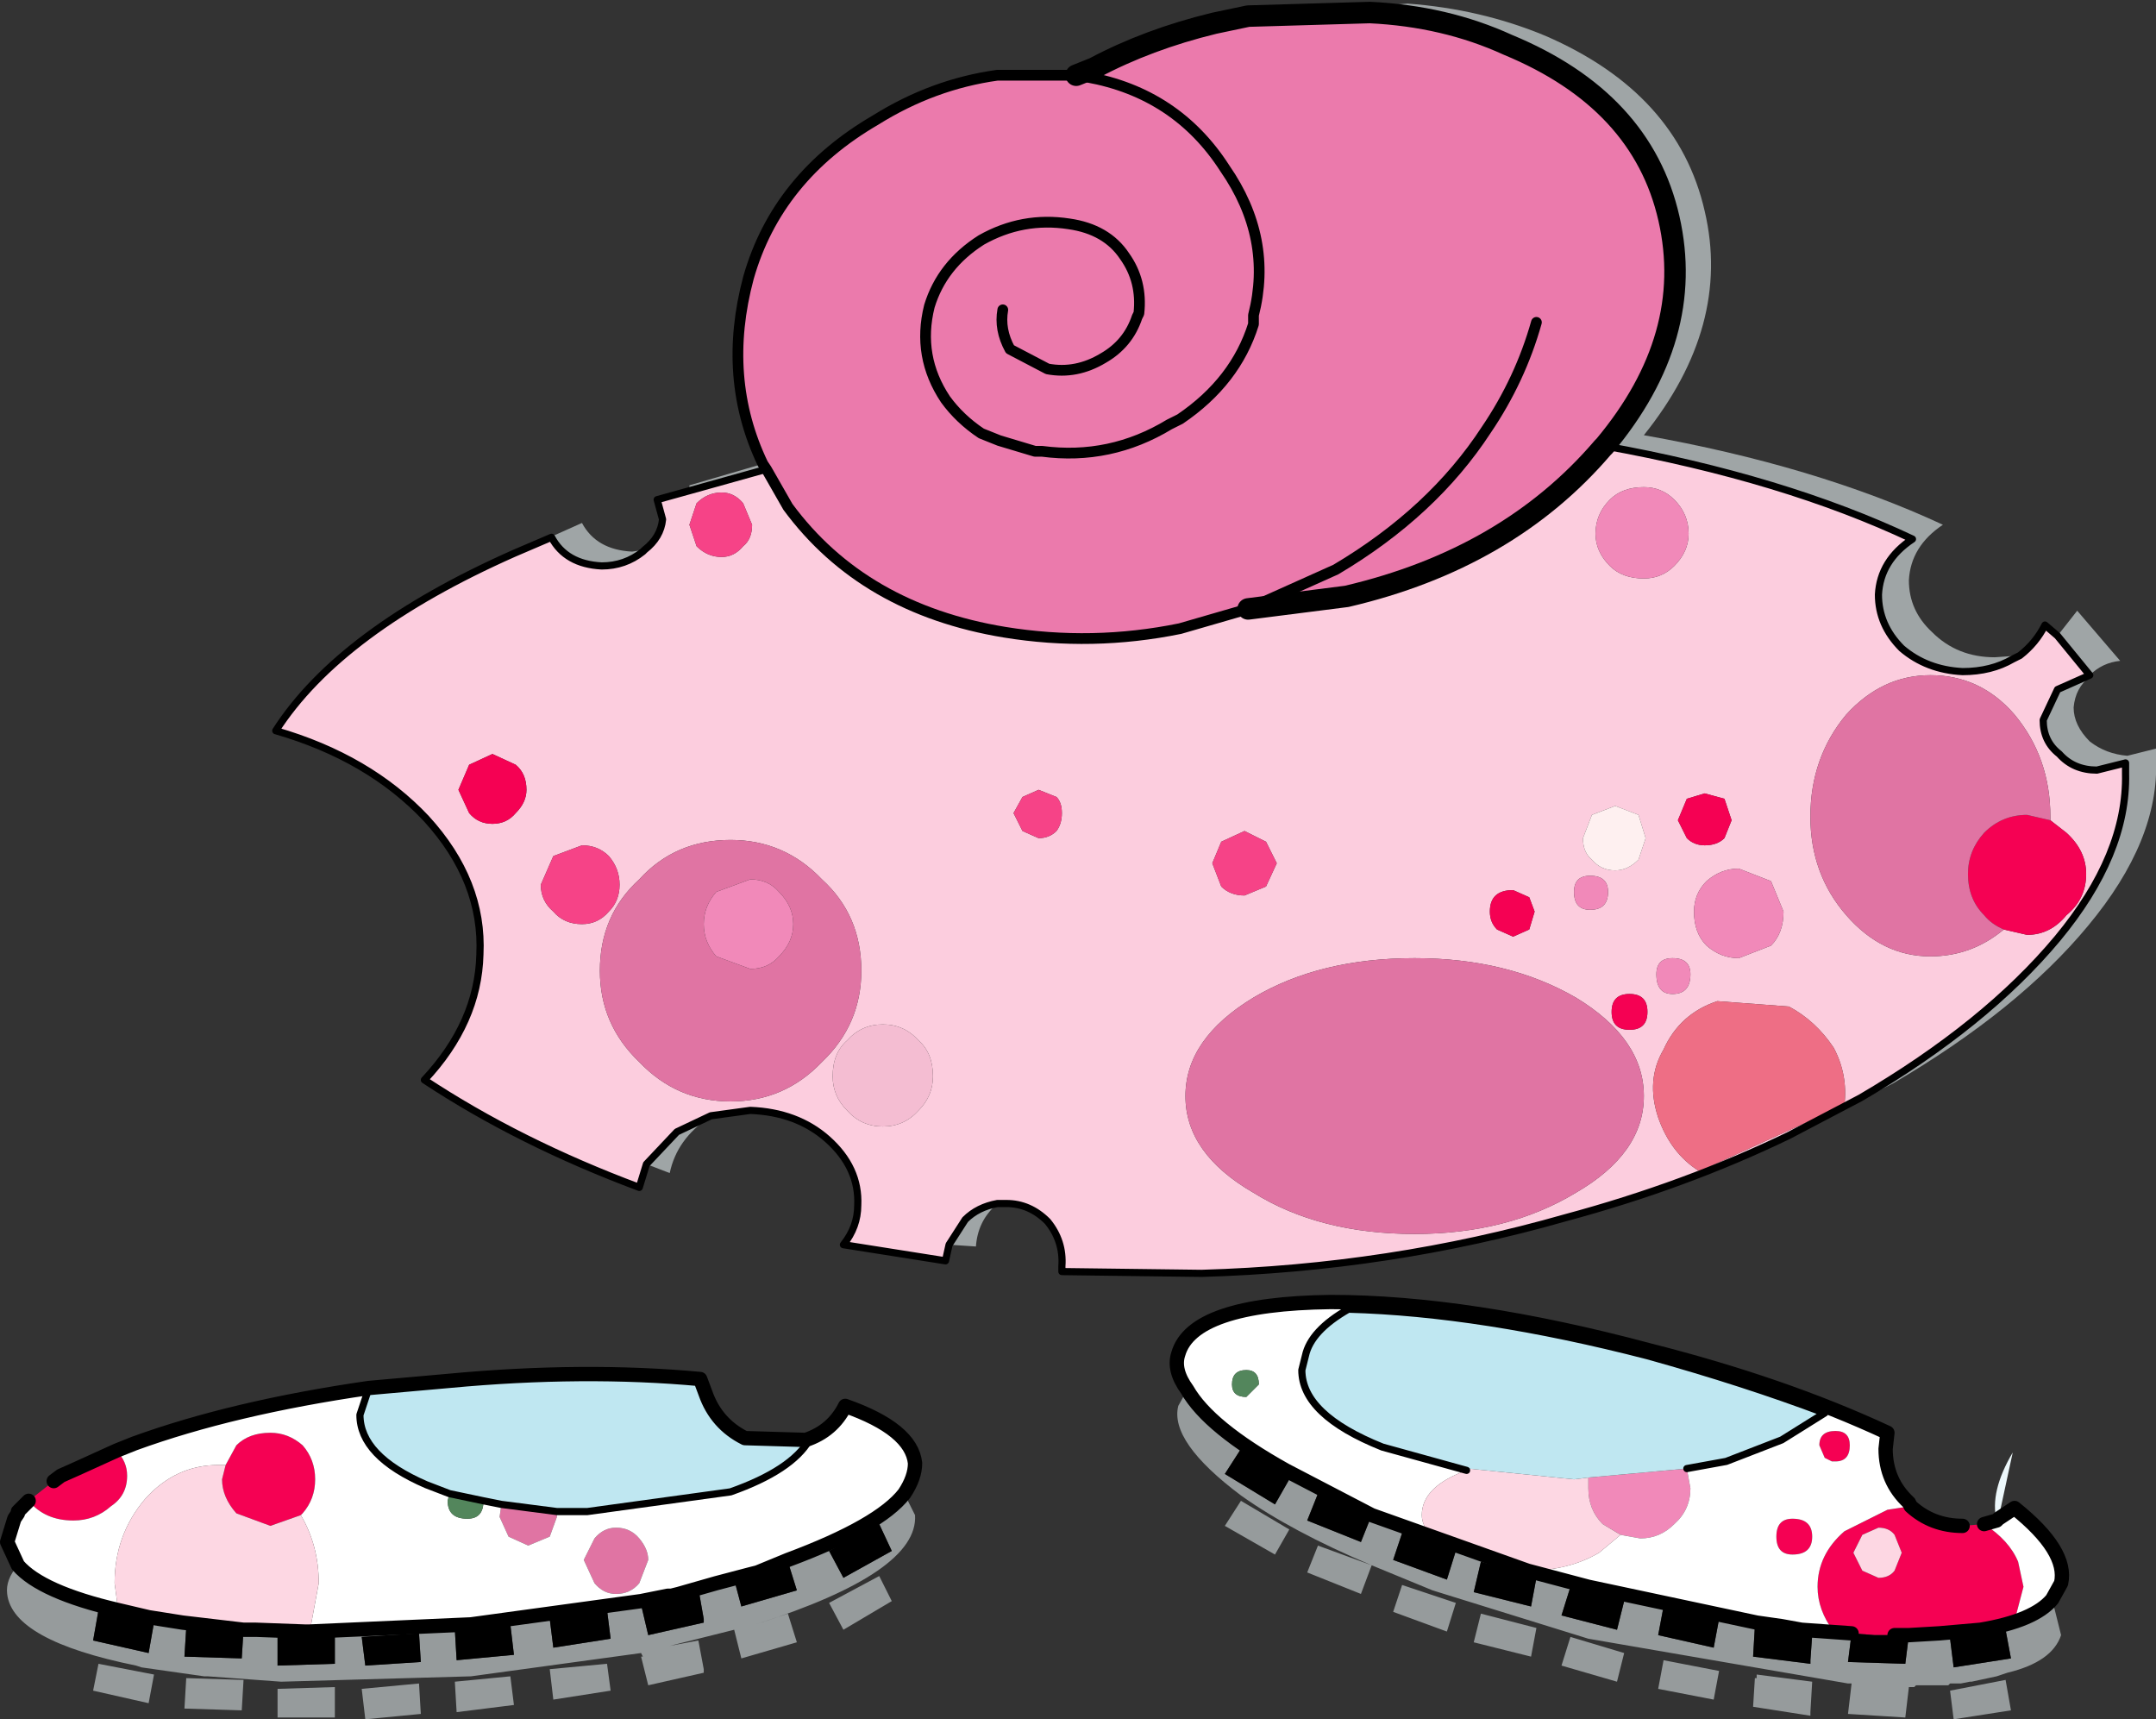
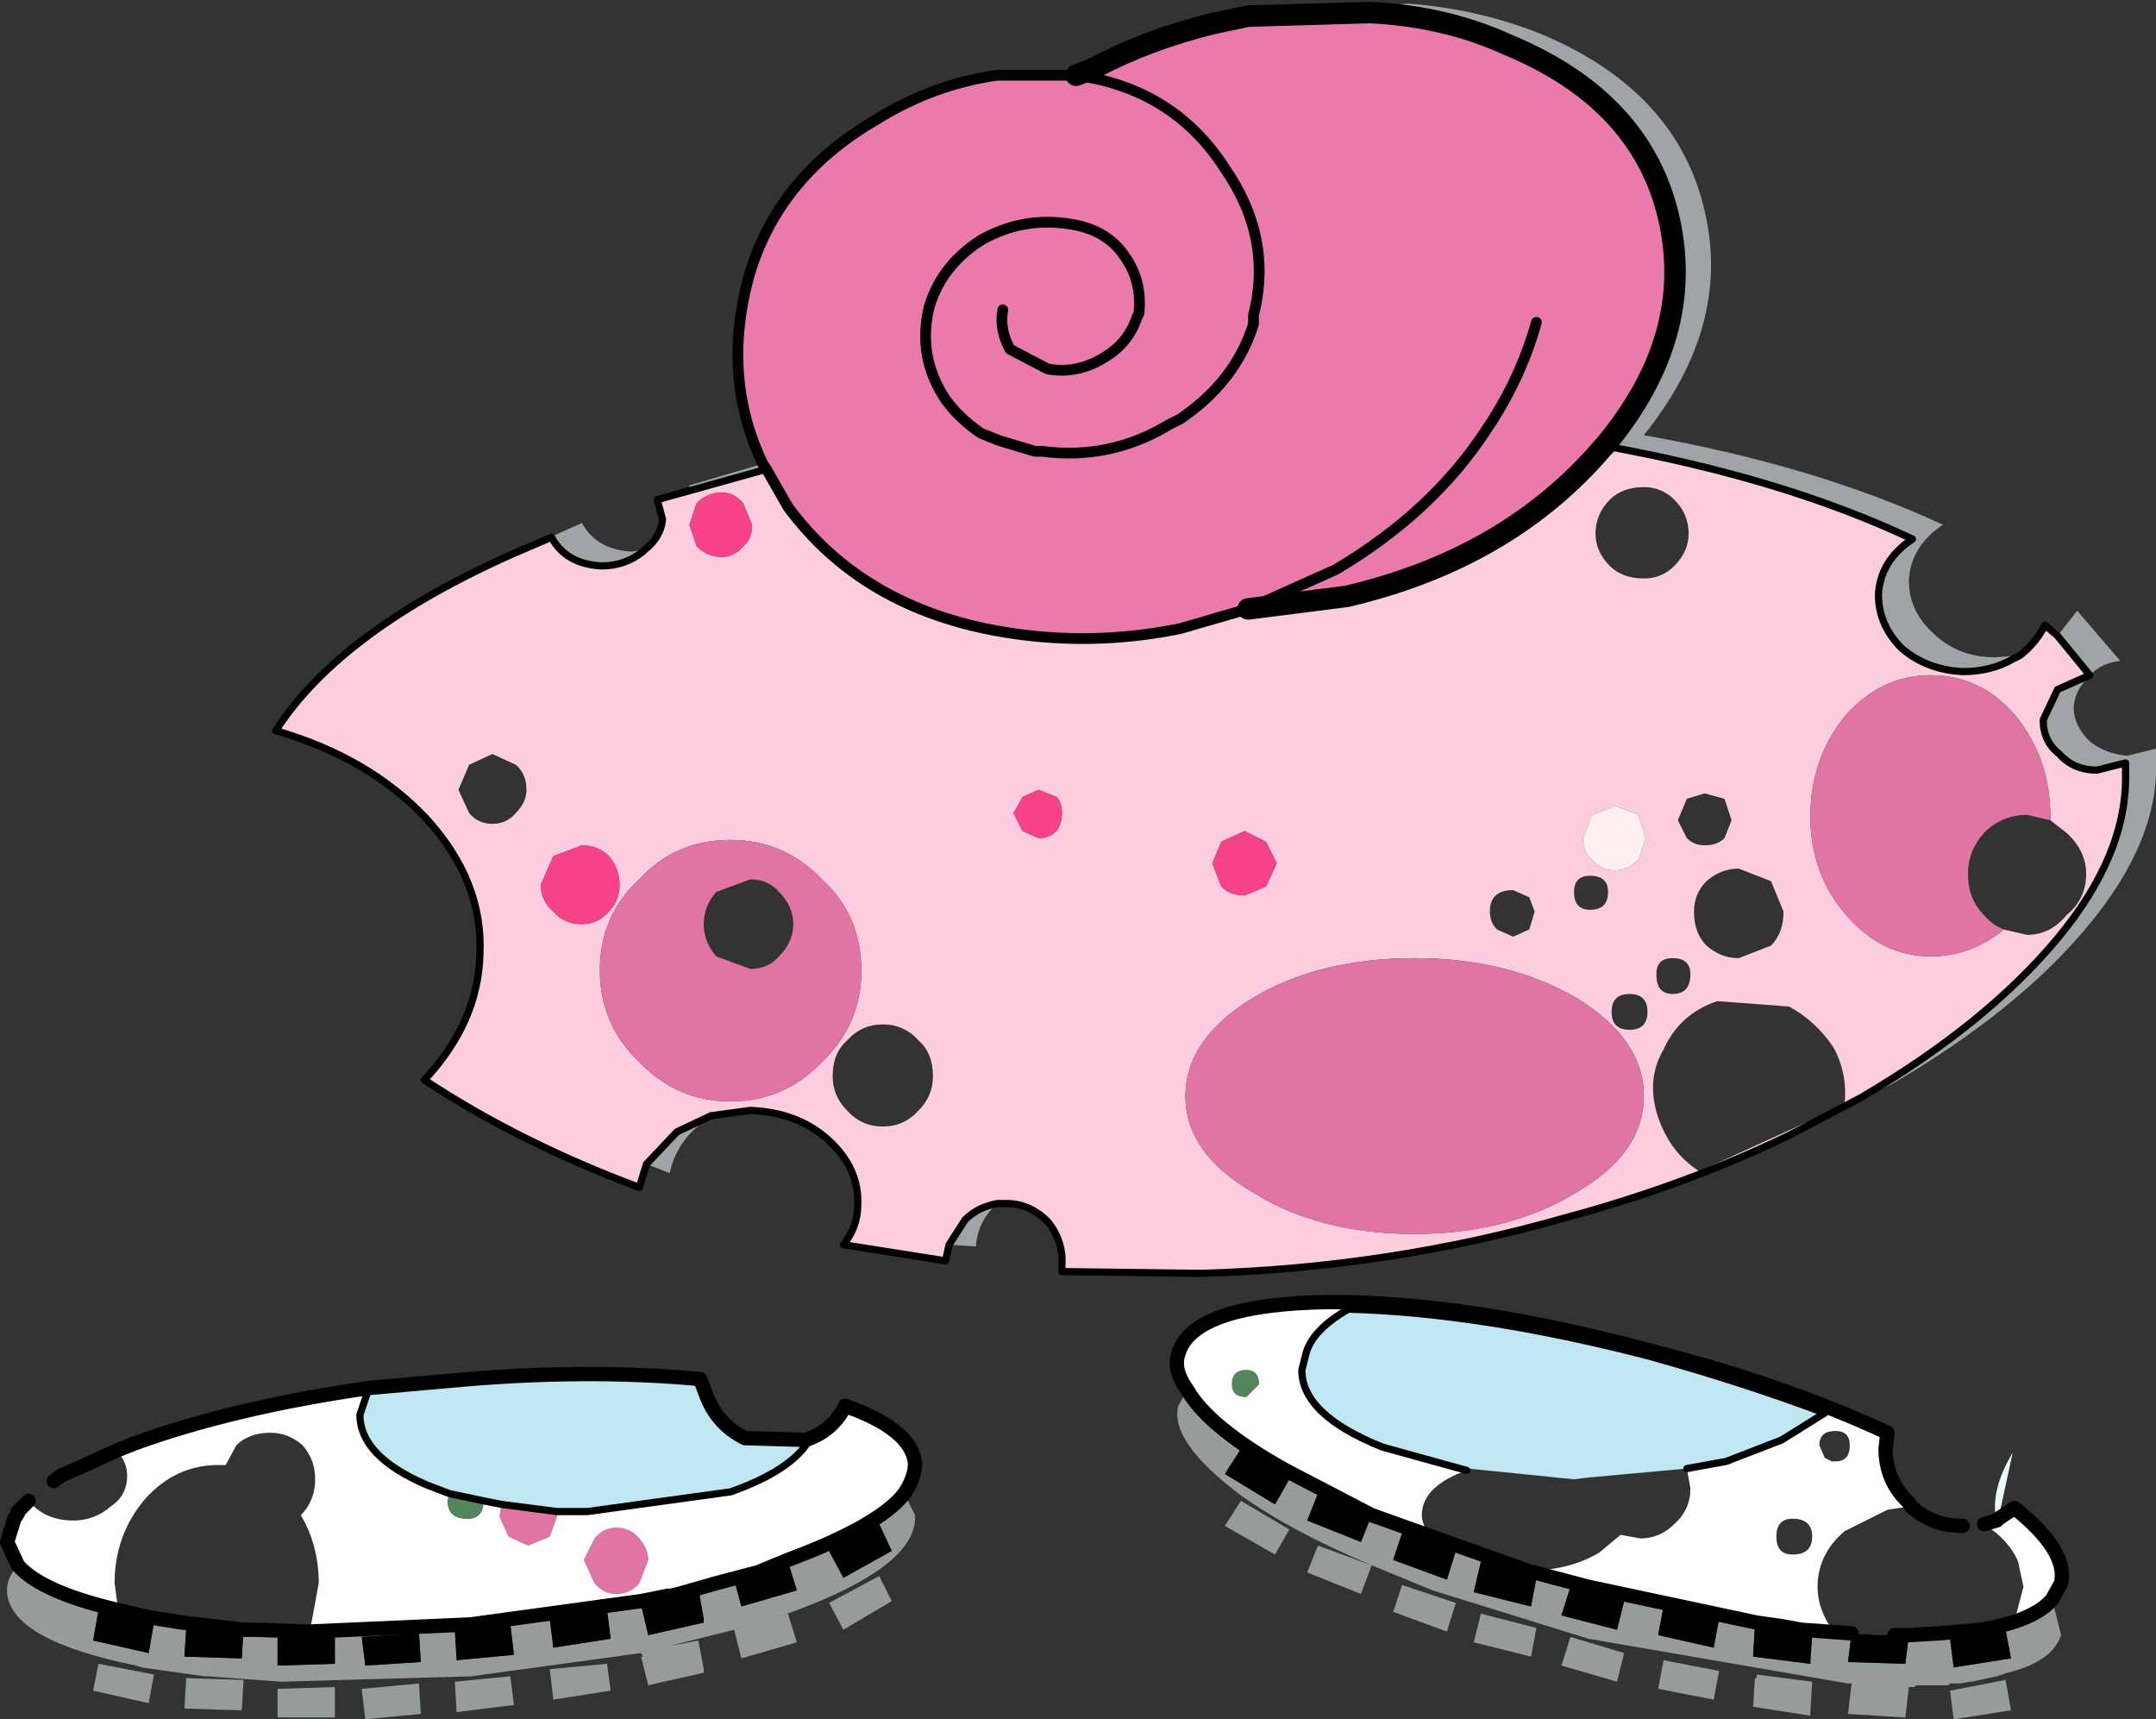
<svg xmlns="http://www.w3.org/2000/svg" height="48.0px" width="60.2px">
  <rect width="100%" height="100%" fill="#333333" stroke="none" />
  <g transform="matrix(1.0, 0.0, 0.0, 1.0, 33.95, 26.65)">
    <path d="M-12.65 -13.7 Q-13.8 -16.1 -13.05 -18.9 -12.25 -21.7 -9.5 -23.3 -7.9 -24.3 -6.1 -24.55 L-3.9 -24.55 -3.6 -24.5 Q-1.1 -24.05 0.25 -21.95 1.6 -20.0 1.05 -17.85 L1.05 -17.6 Q0.55 -16.0 -1.0 -14.95 L-1.3 -14.8 Q-2.95 -13.8 -4.85 -14.05 L-5.05 -14.05 -6.05 -14.35 -6.55 -14.55 Q-7.15 -14.95 -7.55 -15.5 -8.35 -16.7 -8.0 -18.1 -7.65 -19.25 -6.55 -19.95 -5.4 -20.6 -4.1 -20.4 -3.05 -20.25 -2.55 -19.5 -2.05 -18.8 -2.15 -17.9 L-2.2 -17.8 Q-2.45 -17.05 -3.15 -16.65 -3.9 -16.2 -4.7 -16.35 L-5.75 -16.9 Q-6.05 -17.45 -5.95 -18.0 -6.05 -17.45 -5.75 -16.9 L-4.7 -16.35 Q-3.9 -16.2 -3.15 -16.65 -2.45 -17.05 -2.2 -17.8 L-2.15 -17.9 Q-2.05 -18.8 -2.55 -19.5 -3.05 -20.25 -4.1 -20.4 -5.4 -20.6 -6.55 -19.95 -7.65 -19.25 -8.0 -18.1 -8.35 -16.7 -7.55 -15.5 -7.15 -14.95 -6.55 -14.55 L-6.05 -14.35 -5.05 -14.05 -4.85 -14.05 Q-2.95 -13.8 -1.3 -14.8 L-1.0 -14.95 Q0.55 -16.0 1.05 -17.6 L1.05 -17.85 Q1.6 -20.0 0.25 -21.95 -1.1 -24.05 -3.6 -24.5 L-3.9 -24.55 -3.4 -24.75 Q-1.9 -25.55 -0.05 -26.0 L0.9 -26.2 4.3 -26.3 Q6.4 -26.2 8.15 -25.4 11.9 -23.85 12.65 -20.55 13.4 -17.25 10.85 -14.2 L10.8 -14.15 Q8.15 -11.05 3.65 -10.0 L0.9 -9.65 -1.0 -9.1 Q-3.45 -8.6 -5.9 -9.0 -9.85 -9.65 -11.95 -12.5 L-12.55 -13.55 -12.65 -13.7 M8.95 -17.65 Q8.5 -16.05 7.55 -14.65 6.05 -12.35 3.35 -10.75 L0.9 -9.65 3.35 -10.75 Q6.05 -12.35 7.55 -14.65 8.5 -16.05 8.95 -17.65" fill="#eb7aac" fill-rule="evenodd" stroke="none" />
    <path d="M-6.1 -24.55 L-3.4 -24.75 -3.9 -24.55 -6.1 -24.55 M0.9 -26.2 L1.0 -26.2 5.35 -26.55 Q7.4 -26.4 9.2 -25.65 12.9 -24.05 13.65 -20.75 14.4 -17.55 11.95 -14.5 16.75 -13.65 20.3 -12.0 19.4 -11.4 19.35 -10.45 19.35 -9.6 20.0 -9.0 20.7 -8.3 21.75 -8.3 L22.45 -8.35 22.25 -8.25 Q21.65 -7.9 20.85 -7.9 19.85 -7.95 19.15 -8.55 18.5 -9.2 18.5 -10.05 18.55 -11.0 19.45 -11.6 15.85 -13.3 10.85 -14.2 13.4 -17.25 12.65 -20.55 11.9 -23.85 8.15 -25.4 6.4 -26.2 4.3 -26.3 L0.9 -26.2 M23.5 -8.9 L24.05 -9.6 25.25 -8.2 Q24.75 -8.15 24.4 -7.8 L24.4 -7.75 Q24.0 -7.45 23.95 -6.9 23.95 -6.4 24.4 -5.95 24.85 -5.6 25.45 -5.55 L26.25 -5.75 26.25 -5.45 Q26.35 -3.2 24.35 -0.8 22.4 1.55 18.9 3.6 L16.0 5.05 18.0 4.0 Q21.5 1.95 23.5 -0.45 25.45 -2.8 25.4 -5.05 L25.4 -5.35 24.6 -5.15 Q23.95 -5.15 23.55 -5.6 23.1 -5.95 23.1 -6.55 L23.5 -7.4 24.4 -7.8 23.5 -8.9 M-6.1 6.95 L-6.15 7.0 Q-6.65 7.45 -6.7 8.15 L-7.45 8.1 -7.0 7.4 Q-6.65 7.05 -6.1 6.95 M-14.1 4.5 L-14.15 4.55 Q-15.05 5.15 -15.25 6.1 L-15.9 5.85 -15.05 4.95 -14.1 4.5 M-19.6 -11.2 L-17.7 -12.05 Q-17.3 -11.3 -16.3 -11.25 L-15.95 -11.3 -16.0 -11.25 Q-16.5 -10.85 -17.15 -10.85 -18.15 -10.9 -18.55 -11.65 L-19.6 -11.2 M-14.7 -12.95 L-14.7 -13.1 -12.65 -13.7 -12.55 -13.55 -14.7 -12.95" fill="#9fa5a6" fill-rule="evenodd" stroke="none" />
    <path d="M22.45 -8.35 Q22.9 -8.7 23.15 -9.2 L23.5 -8.9 24.4 -7.8 23.5 -7.4 23.1 -6.55 Q23.1 -5.95 23.55 -5.6 23.95 -5.15 24.6 -5.15 L25.4 -5.35 25.4 -5.05 Q25.45 -2.8 23.5 -0.45 21.5 1.95 18.0 4.0 L16.0 5.05 Q13.1 6.45 9.75 7.35 4.85 8.75 -0.4 8.9 L-4.3 8.85 -4.3 8.7 Q-4.25 8.0 -4.7 7.45 -5.2 6.95 -5.85 6.95 L-6.1 6.95 Q-6.65 7.05 -7.0 7.4 L-7.45 8.1 -7.55 8.55 -10.4 8.1 Q-10.0 7.6 -10.0 7.0 -9.95 5.95 -10.85 5.15 -11.7 4.4 -13.0 4.35 L-14.1 4.5 -15.05 4.95 -15.9 5.85 -16.1 6.5 Q-19.45 5.25 -22.1 3.5 -20.6 1.9 -20.55 0.0 -20.45 -2.05 -22.05 -3.8 -23.65 -5.5 -26.25 -6.25 -24.45 -9.05 -19.6 -11.2 L-18.55 -11.65 Q-18.15 -10.9 -17.15 -10.85 -16.5 -10.85 -16.0 -11.25 L-15.95 -11.3 Q-15.5 -11.65 -15.45 -12.15 L-15.6 -12.7 -14.7 -12.95 -12.55 -13.55 -11.95 -12.5 Q-9.85 -9.65 -5.9 -9.0 -3.45 -8.6 -1.0 -9.1 L0.9 -9.65 3.65 -10.0 Q8.15 -11.05 10.8 -14.15 L10.85 -14.2 Q15.85 -13.3 19.45 -11.6 18.55 -11.0 18.5 -10.05 18.5 -9.2 19.15 -8.55 19.85 -7.95 20.85 -7.9 21.65 -7.9 22.25 -8.25 L22.45 -8.35 M-13.8 -11.1 Q-13.45 -11.1 -13.2 -11.4 -12.95 -11.6 -12.95 -12.0 L-13.2 -12.6 Q-13.45 -12.9 -13.8 -12.9 -14.2 -12.9 -14.5 -12.6 L-14.7 -12.0 -14.5 -11.4 Q-14.2 -11.1 -13.8 -11.1 M11.95 -13.05 Q11.35 -13.05 11.0 -12.7 10.6 -12.3 10.6 -11.75 10.6 -11.25 11.0 -10.85 11.35 -10.5 11.95 -10.5 12.45 -10.5 12.8 -10.85 13.2 -11.25 13.2 -11.75 13.2 -12.3 12.8 -12.7 12.45 -13.05 11.95 -13.05 M22.0 -0.7 L22.65 -0.55 Q23.3 -0.55 23.75 -1.1 24.3 -1.55 24.3 -2.25 24.3 -2.9 23.75 -3.4 L23.3 -3.75 23.3 -3.85 Q23.3 -5.5 22.3 -6.7 21.35 -7.8 19.95 -7.8 18.6 -7.8 17.6 -6.7 16.6 -5.5 16.6 -3.85 16.6 -2.25 17.6 -1.1 18.6 0.05 19.95 0.05 21.1 0.05 22.0 -0.7 M14.2 -4.35 L13.65 -4.5 13.15 -4.35 12.9 -3.75 13.15 -3.25 Q13.35 -3.05 13.65 -3.05 14.0 -3.05 14.2 -3.25 L14.4 -3.75 14.2 -4.35 M14.6 0.1 L15.5 -0.25 Q15.85 -0.6 15.85 -1.2 L15.5 -2.05 14.6 -2.4 Q14.1 -2.4 13.7 -2.05 13.35 -1.7 13.35 -1.2 13.35 -0.6 13.7 -0.25 14.1 0.1 14.6 0.1 M17.25 2.6 Q16.75 1.85 16.0 1.45 L14.0 1.3 Q12.95 1.65 12.5 2.65 12.0 3.5 12.35 4.55 12.7 5.55 13.5 6.05 L17.55 4.2 Q17.65 3.35 17.25 2.6 M8.3 -1.8 Q7.65 -1.8 7.65 -1.2 7.65 -0.9 7.85 -0.7 L8.3 -0.5 8.75 -0.7 8.9 -1.2 8.75 -1.6 8.3 -1.8 M12.0 -3.25 L11.8 -3.9 11.15 -4.15 10.5 -3.9 10.25 -3.25 Q10.25 -2.85 10.5 -2.65 10.75 -2.35 11.15 -2.35 11.5 -2.35 11.8 -2.65 L12.0 -3.25 M12.75 0.1 Q12.3 0.1 12.3 0.55 12.3 1.1 12.75 1.1 13.25 1.1 13.25 0.55 13.25 0.1 12.75 0.1 M10.45 -2.2 Q10.0 -2.2 10.0 -1.75 10.0 -1.25 10.45 -1.25 10.95 -1.25 10.95 -1.75 10.95 -2.2 10.45 -2.2 M1.4 -1.9 L1.7 -2.55 1.4 -3.15 0.8 -3.45 0.15 -3.15 -0.1 -2.55 0.15 -1.9 Q0.4 -1.65 0.8 -1.65 L1.4 -1.9 M-5.4 -4.4 L-5.65 -3.95 -5.4 -3.45 -4.95 -3.25 Q-4.65 -3.25 -4.45 -3.45 -4.3 -3.65 -4.3 -3.95 -4.3 -4.25 -4.45 -4.4 L-4.95 -4.6 -5.4 -4.4 M1.05 1.2 Q-0.85 2.35 -0.85 3.95 -0.85 5.55 1.05 6.65 2.9 7.8 5.55 7.8 8.15 7.8 10.05 6.65 11.95 5.55 11.95 3.95 11.95 2.35 10.05 1.2 8.15 0.1 5.55 0.1 2.9 0.1 1.05 1.2 M11.05 1.6 Q11.05 2.1 11.55 2.1 12.05 2.1 12.05 1.6 12.05 1.1 11.55 1.1 11.05 1.1 11.05 1.6 M-11.0 -2.1 Q-12.05 -3.2 -13.55 -3.2 -15.1 -3.2 -16.1 -2.1 -17.2 -1.1 -17.2 0.45 -17.2 1.95 -16.1 3.0 -15.05 4.1 -13.55 4.1 -12.05 4.1 -11.0 3.0 -9.9 1.95 -9.9 0.45 -9.9 -1.1 -11.0 -2.1 M-20.2 -5.6 L-20.85 -5.3 -21.15 -4.6 -20.85 -3.95 Q-20.6 -3.65 -20.2 -3.65 -19.8 -3.65 -19.55 -3.95 -19.25 -4.25 -19.25 -4.6 -19.25 -5.05 -19.55 -5.3 L-20.2 -5.6 M-17.7 -3.05 L-18.5 -2.75 -18.85 -1.95 Q-18.85 -1.5 -18.5 -1.2 -18.2 -0.85 -17.7 -0.85 -17.25 -0.85 -16.95 -1.2 -16.65 -1.5 -16.65 -1.95 -16.65 -2.4 -16.95 -2.75 -17.25 -3.05 -17.7 -3.05 M-8.3 4.35 Q-7.9 3.95 -7.9 3.4 -7.9 2.75 -8.3 2.4 -8.7 1.95 -9.3 1.95 -9.9 1.95 -10.3 2.4 -10.7 2.75 -10.7 3.4 -10.7 3.95 -10.3 4.35 -9.9 4.8 -9.3 4.8 -8.7 4.8 -8.3 4.35" fill="#fccdde" fill-rule="evenodd" stroke="none" />
    <path d="M-13.8 -11.1 Q-14.2 -11.1 -14.5 -11.4 L-14.7 -12.0 -14.5 -12.6 Q-14.2 -12.9 -13.8 -12.9 -13.45 -12.9 -13.2 -12.6 L-12.95 -12.0 Q-12.95 -11.6 -13.2 -11.4 -13.45 -11.1 -13.8 -11.1 M-5.4 -4.4 L-4.95 -4.6 -4.45 -4.4 Q-4.3 -4.25 -4.3 -3.95 -4.3 -3.65 -4.45 -3.45 -4.65 -3.25 -4.95 -3.25 L-5.4 -3.45 -5.65 -3.95 -5.4 -4.4 M1.4 -1.9 L0.8 -1.65 Q0.4 -1.65 0.15 -1.9 L-0.1 -2.55 0.15 -3.15 0.8 -3.45 1.4 -3.15 1.7 -2.55 1.4 -1.9 M-17.7 -3.05 Q-17.25 -3.05 -16.95 -2.75 -16.65 -2.4 -16.65 -1.95 -16.65 -1.5 -16.95 -1.2 -17.25 -0.85 -17.7 -0.85 -18.2 -0.85 -18.5 -1.2 -18.85 -1.5 -18.85 -1.95 L-18.5 -2.75 -17.7 -3.05" fill="#f64387" fill-rule="evenodd" stroke="none" />
-     <path d="M11.95 -13.05 Q12.45 -13.05 12.8 -12.7 13.2 -12.3 13.2 -11.75 13.2 -11.25 12.8 -10.85 12.45 -10.5 11.95 -10.5 11.35 -10.5 11.0 -10.85 10.6 -11.25 10.6 -11.75 10.6 -12.3 11.0 -12.7 11.35 -13.05 11.95 -13.05 M14.6 0.1 Q14.1 0.1 13.7 -0.25 13.35 -0.6 13.35 -1.2 13.35 -1.7 13.7 -2.05 14.1 -2.4 14.6 -2.4 L15.5 -2.05 15.85 -1.2 Q15.85 -0.6 15.5 -0.25 L14.6 0.1 M10.45 -2.2 Q10.95 -2.2 10.95 -1.75 10.95 -1.25 10.45 -1.25 10.0 -1.25 10.0 -1.75 10.0 -2.2 10.45 -2.2 M12.75 0.1 Q13.25 0.1 13.25 0.55 13.25 1.1 12.75 1.1 12.3 1.1 12.3 0.55 12.3 0.1 12.75 0.1 M13.15 14.35 L13.25 14.9 Q13.25 15.5 12.8 15.9 12.4 16.3 11.85 16.3 L11.3 16.2 10.8 15.9 Q10.4 15.5 10.4 14.9 L10.4 14.6 13.15 14.35 M-13.0 -2.1 Q-12.5 -2.1 -12.2 -1.75 -11.8 -1.35 -11.8 -0.85 -11.8 -0.35 -12.2 0.05 -12.5 0.4 -13.0 0.4 L-13.95 0.05 Q-14.3 -0.35 -14.3 -0.85 -14.3 -1.35 -13.95 -1.75 L-13.0 -2.1" fill="#f189b9" fill-rule="evenodd" stroke="none" />
-     <path d="M23.3 -3.75 L23.75 -3.4 Q24.3 -2.9 24.3 -2.25 24.3 -1.55 23.75 -1.1 23.3 -0.55 22.65 -0.55 L22.0 -0.7 Q21.65 -0.85 21.45 -1.1 21.0 -1.55 21.0 -2.25 21.0 -2.9 21.45 -3.4 21.95 -3.9 22.65 -3.9 L23.3 -3.75 M14.2 -4.35 L14.4 -3.75 14.2 -3.25 Q14.0 -3.05 13.65 -3.05 13.35 -3.05 13.15 -3.25 L12.9 -3.75 13.15 -4.35 13.65 -4.5 14.2 -4.35 M8.3 -1.8 L8.75 -1.6 8.9 -1.2 8.75 -0.7 8.3 -0.5 7.85 -0.7 Q7.65 -0.9 7.65 -1.2 7.65 -1.8 8.3 -1.8 M17.75 18.95 L17.25 18.9 Q16.8 18.3 16.8 17.65 16.8 16.75 17.55 16.1 L18.75 15.5 19.4 15.4 Q20.0 15.95 20.85 15.95 L21.45 15.9 Q22.15 16.35 22.4 16.95 L22.55 17.65 22.3 18.6 21.35 18.85 20.2 18.95 19.35 19.0 18.95 19.0 18.4 19.0 17.75 18.95 M11.05 1.6 Q11.05 1.1 11.55 1.1 12.05 1.1 12.05 1.6 12.05 2.1 11.55 2.1 11.05 2.1 11.05 1.6 M18.95 16.2 Q18.8 16.0 18.5 16.0 L18.05 16.2 17.8 16.7 18.05 17.2 18.5 17.4 Q18.8 17.4 18.95 17.2 L19.15 16.7 18.95 16.2 M17.2 14.15 L17.0 14.05 16.85 13.7 Q16.85 13.3 17.3 13.3 17.7 13.3 17.7 13.7 17.7 14.15 17.3 14.15 L17.2 14.15 M16.1 16.75 Q15.65 16.75 15.65 16.25 15.65 15.75 16.1 15.75 16.65 15.75 16.65 16.25 16.65 16.75 16.1 16.75 M-20.2 -5.6 L-19.55 -5.3 Q-19.25 -5.05 -19.25 -4.6 -19.25 -4.25 -19.55 -3.95 -19.8 -3.65 -20.2 -3.65 -20.6 -3.65 -20.85 -3.95 L-21.15 -4.6 -20.85 -5.3 -20.2 -5.6 M-33.15 15.25 L-32.45 14.7 Q-32.2 14.5 -31.8 14.35 L-30.7 13.85 Q-30.4 14.15 -30.4 14.55 -30.4 15.1 -30.85 15.4 -31.3 15.8 -31.9 15.8 -32.7 15.8 -33.15 15.25 M-27.65 14.25 L-27.35 13.7 Q-27.0 13.35 -26.4 13.35 -25.9 13.35 -25.5 13.7 -25.15 14.1 -25.15 14.65 -25.15 15.2 -25.5 15.6 L-25.55 15.65 -26.4 15.95 -27.35 15.6 Q-27.75 15.15 -27.75 14.65 L-27.65 14.25" fill="#f50153" fill-rule="evenodd" stroke="none" />
    <path d="M22.0 -0.7 Q21.1 0.05 19.95 0.05 18.6 0.05 17.6 -1.1 16.6 -2.25 16.6 -3.85 16.6 -5.5 17.6 -6.7 18.6 -7.8 19.95 -7.8 21.35 -7.8 22.3 -6.7 23.3 -5.5 23.3 -3.85 L23.3 -3.75 22.65 -3.9 Q21.95 -3.9 21.45 -3.4 21.0 -2.9 21.0 -2.25 21.0 -1.55 21.45 -1.1 21.65 -0.85 22.0 -0.7 M1.05 1.2 Q2.9 0.1 5.55 0.1 8.15 0.1 10.05 1.2 11.95 2.35 11.95 3.95 11.95 5.55 10.05 6.65 8.15 7.8 5.55 7.8 2.9 7.8 1.05 6.65 -0.85 5.55 -0.85 3.95 -0.85 2.35 1.05 1.2 M-13.0 -2.1 L-13.95 -1.75 Q-14.3 -1.35 -14.3 -0.85 -14.3 -0.35 -13.95 0.05 L-13.0 0.4 Q-12.5 0.4 -12.2 0.05 -11.8 -0.35 -11.8 -0.85 -11.8 -1.35 -12.2 -1.75 -12.5 -2.1 -13.0 -2.1 M-11.0 -2.1 Q-9.9 -1.1 -9.9 0.45 -9.9 1.95 -11.0 3.0 -12.05 4.1 -13.55 4.1 -15.05 4.1 -16.1 3.0 -17.2 1.95 -17.2 0.45 -17.2 -1.1 -16.1 -2.1 -15.1 -3.2 -13.55 -3.2 -12.05 -3.2 -11.0 -2.1 M-19.95 15.35 L-18.4 15.55 -18.4 15.7 -18.6 16.25 -19.2 16.5 -19.75 16.25 -20.0 15.7 -19.95 15.35 M-16.75 16.0 Q-16.35 16.0 -16.1 16.3 -15.85 16.6 -15.85 16.9 L-16.1 17.55 Q-16.35 17.85 -16.75 17.85 -17.1 17.85 -17.35 17.55 L-17.65 16.9 -17.35 16.3 Q-17.1 16.0 -16.75 16.0" fill="#e074a3" fill-rule="evenodd" stroke="none" />
-     <path d="M17.25 2.6 Q17.65 3.35 17.55 4.2 L13.5 6.05 Q12.7 5.55 12.35 4.55 12.0 3.5 12.5 2.65 12.95 1.65 14.0 1.3 L16.0 1.45 Q16.75 1.85 17.25 2.6" fill="#ee6e85" fill-rule="evenodd" stroke="none" />
    <path d="M12.0 -3.25 L11.8 -2.65 Q11.5 -2.35 11.15 -2.35 10.75 -2.35 10.5 -2.65 10.25 -2.85 10.25 -3.25 L10.5 -3.9 11.15 -4.15 11.8 -3.9 12.0 -3.25" fill="#fef0f0" fill-rule="evenodd" stroke="none" />
-     <path d="M-8.3 4.35 Q-8.7 4.8 -9.3 4.8 -9.9 4.8 -10.3 4.35 -10.7 3.95 -10.7 3.4 -10.7 2.75 -10.3 2.4 -9.9 1.95 -9.3 1.95 -8.7 1.95 -8.3 2.4 -7.9 2.75 -7.9 3.4 -7.9 3.95 -8.3 4.35" fill="#f4bdd2" fill-rule="evenodd" stroke="none" />
    <path d="M21.85 15.75 L21.8 15.8 Q21.6 15.0 22.25 13.9 L21.85 15.75" fill="#edf8fb" fill-rule="evenodd" stroke="none" />
    <path d="M8.7 17.2 L10.4 17.65 15.1 18.65 15.05 18.75 15.0 19.6 16.6 19.8 16.6 19.7 16.65 19.0 16.65 18.9 16.35 18.85 17.75 18.95 17.65 19.75 19.25 19.8 19.35 19.0 18.4 19.0 18.95 19.0 19.35 19.0 20.2 18.95 21.35 18.85 Q22.85 18.6 23.35 18.0 L23.6 19.0 Q23.35 19.75 22.1 20.05 L21.8 20.15 21.1 20.3 21.05 20.3 20.8 20.35 20.75 20.35 20.5 20.35 20.45 20.4 19.55 20.4 19.5 20.45 18.55 20.45 19.35 20.45 19.25 21.3 17.65 21.2 17.75 20.35 17.65 20.35 10.4 19.1 6.05 17.75 4.35 17.05 4.05 17.85 2.55 17.25 2.85 16.5 4.35 17.05 Q2.1 16.1 0.7 15.1 -1.3 13.6 -1.05 12.6 L-0.8 12.15 Q-0.2 13.2 1.95 14.4 L4.35 15.65 8.7 17.2 M11.4 18.05 L9.9 17.65 9.65 18.45 11.2 18.85 11.4 18.05 M7.4 16.95 L7.2 17.8 8.8 18.2 8.95 17.4 7.4 16.95 M5.2 16.15 L4.95 16.9 6.45 17.45 6.7 16.65 5.2 16.15 M4.35 15.65 L2.85 15.05 2.55 15.8 4.05 16.4 4.35 15.65 M6.7 18.1 L6.45 18.9 4.95 18.35 5.2 17.6 6.7 18.1 M7.2 19.2 L7.4 18.4 8.95 18.8 8.8 19.6 7.2 19.2 M12.5 18.2 L12.35 19.0 13.9 19.35 14.05 18.55 12.5 18.2 M9.65 19.85 L9.9 19.05 11.4 19.5 11.2 20.3 9.65 19.85 M12.35 20.5 L12.5 19.7 14.05 20.0 13.9 20.8 12.35 20.5 M0.7 13.8 L0.25 14.5 1.65 15.35 2.05 14.65 0.7 13.8 M0.25 15.95 L0.7 15.25 2.05 16.05 1.65 16.75 0.25 15.95 M15.05 20.2 L15.1 20.2 15.1 20.1 16.65 20.3 16.6 21.15 16.6 21.25 15.0 21.0 15.05 20.2 M20.6 19.9 L22.2 19.65 22.05 18.85 20.5 19.1 20.6 19.9 M20.5 20.55 L22.05 20.25 22.2 21.1 20.6 21.35 20.5 20.55 M-8.7 15.05 L-8.4 15.65 Q-8.3 17.25 -12.85 18.7 L-11.95 18.4 -11.7 19.2 -13.25 19.65 -13.45 18.85 -15.25 19.3 -14.45 19.15 -14.3 19.95 -14.3 20.05 -15.85 20.4 -16.05 19.6 -16.0 19.6 -16.05 19.5 -20.8 20.15 -26.1 20.3 -28.15 20.15 -28.25 20.15 -30.0 19.9 -30.15 19.85 Q-33.6 19.15 -33.75 17.85 -33.8 17.45 -33.45 17.05 -32.8 17.8 -30.65 18.3 L-28.85 18.65 -27.15 18.85 -26.8 18.85 -26.55 18.85 -25.95 18.9 -25.45 18.9 -25.3 18.9 -20.8 18.7 -16.05 18.05 -16.0 18.15 -16.05 18.15 -15.85 19.0 -14.3 18.65 -14.3 18.55 -14.45 17.7 -15.0 17.85 -13.95 17.55 -13.45 17.45 -13.25 18.2 -11.7 17.75 -11.95 16.95 -12.8 17.25 -11.95 16.9 Q-9.4 15.95 -8.7 15.05 M-29.8 19.5 L-29.65 18.65 -31.2 18.3 -31.35 19.15 -29.8 19.5 M-31.35 20.55 L-31.2 19.8 -29.65 20.1 -29.8 20.9 -31.35 20.55 M-25.45 18.9 L-26.8 18.85 -25.45 18.9 M-27.15 18.85 L-28.75 18.8 -28.8 19.6 -27.2 19.65 -27.15 18.85 M-26.2 19.0 L-26.2 19.85 -24.6 19.8 -24.6 19.0 -26.2 19.0 M-26.2 21.3 L-26.2 20.5 -24.6 20.45 -24.6 21.3 -26.2 21.3 M-27.2 21.1 L-28.8 21.05 -28.75 20.2 -27.15 20.25 -27.2 21.1 M-9.4 17.35 L-9.05 18.05 -10.4 18.85 -10.8 18.1 -9.4 17.35 M-9.05 16.65 L-9.4 15.9 -10.8 16.65 -10.4 17.4 -9.05 16.65 M-21.25 18.85 L-21.2 19.7 -19.6 19.55 -19.7 18.7 -21.25 18.85 M-22.2 19.75 L-22.25 18.95 -23.85 19.05 -23.75 19.85 -22.2 19.75 M-21.2 21.15 L-21.25 20.3 -19.7 20.15 -19.6 20.95 -21.2 21.15 M-23.75 21.35 L-23.85 20.5 -22.25 20.35 -22.2 21.2 -23.75 21.35 M-16.9 19.1 L-17.0 18.3 -18.6 18.55 -18.5 19.35 -16.9 19.1 M-17.0 19.8 L-16.9 20.55 -18.5 20.8 -18.6 19.95 -17.0 19.8" fill="#969b9c" fill-rule="evenodd" stroke="none" />
    <path d="M13.15 14.35 L14.25 14.15 15.8 13.55 17.0 12.8 Q14.75 11.95 12.05 11.2 7.4 10.0 3.7 9.9 2.65 10.5 2.5 11.2 L2.4 11.6 Q2.4 12.85 4.65 13.75 L7.0 14.4 Q5.75 14.85 5.75 15.65 5.75 15.95 6.05 16.3 L8.7 17.2 Q9.85 17.2 10.7 16.7 L11.3 16.2 11.85 16.3 Q12.4 16.3 12.8 15.9 13.25 15.5 13.25 14.9 L13.15 14.35 M15.1 18.65 L10.4 17.65 8.7 17.2 4.35 15.65 1.95 14.4 Q-0.2 13.2 -0.8 12.15 -1.2 11.6 -1.05 11.15 -0.65 9.75 3.2 9.7 7.05 9.7 12.1 11.05 15.85 12.0 18.75 13.35 L18.7 13.8 Q18.7 14.7 19.35 15.3 L19.4 15.4 18.75 15.5 17.55 16.1 Q16.8 16.75 16.8 17.65 16.8 18.3 17.25 18.9 L17.75 18.95 16.35 18.85 15.8 18.75 15.1 18.65 M1.2 12.0 Q1.2 11.6 0.85 11.6 0.45 11.6 0.45 12.0 0.45 12.35 0.85 12.35 L1.2 12.0 M23.35 18.0 Q22.85 18.6 21.35 18.85 L22.3 18.6 22.55 17.65 22.4 16.95 Q22.15 16.35 21.45 15.9 L21.8 15.8 21.85 15.75 22.3 15.45 Q23.8 16.65 23.6 17.55 L23.35 18.0 M16.1 16.75 Q16.65 16.75 16.65 16.25 16.65 15.75 16.1 15.75 15.65 15.75 15.65 16.25 15.65 16.75 16.1 16.75 M17.2 14.15 L17.3 14.15 Q17.7 14.15 17.7 13.7 17.7 13.3 17.3 13.3 16.85 13.3 16.85 13.7 L17.0 14.05 17.2 14.15 M-23.65 12.1 L-23.9 12.85 Q-23.9 14.0 -22.05 14.8 L-21.4 15.05 -21.45 15.25 Q-21.45 15.75 -20.9 15.75 -20.45 15.75 -20.45 15.25 L-19.95 15.35 -20.0 15.7 -19.75 16.25 -19.2 16.5 -18.6 16.25 -18.4 15.7 -18.4 15.55 -17.55 15.55 -13.55 15.0 Q-11.85 14.4 -11.35 13.55 L-11.45 13.55 Q-10.7 13.3 -10.35 12.6 -8.5 13.25 -8.4 14.2 -8.4 14.6 -8.7 15.05 -9.4 15.95 -11.95 16.9 L-12.8 17.25 -13.0 17.3 -13.95 17.55 -13.0 17.3 -13.45 17.45 -13.95 17.55 -15.0 17.85 -15.2 17.9 -15.0 17.85 -15.1 17.85 -15.2 17.9 -15.3 17.9 -16.05 18.05 -20.8 18.7 -25.3 18.9 -25.05 17.55 Q-25.05 16.5 -25.55 15.65 L-25.5 15.6 Q-25.15 15.2 -25.15 14.65 -25.15 14.1 -25.5 13.7 -25.9 13.35 -26.4 13.35 -27.0 13.35 -27.35 13.7 L-27.65 14.25 -27.85 14.25 Q-29.05 14.25 -29.9 15.2 -30.75 16.2 -30.75 17.55 L-30.65 18.3 Q-32.8 17.8 -33.45 17.05 L-33.75 16.4 -33.55 15.75 -33.45 15.6 -33.45 15.55 -33.4 15.5 -33.15 15.25 Q-32.7 15.8 -31.9 15.8 -31.3 15.8 -30.85 15.4 -30.4 15.1 -30.4 14.55 -30.4 14.15 -30.7 13.85 L-31.8 14.35 Q-32.2 14.5 -32.45 14.7 L-32.25 14.55 -30.7 13.85 -30.2 13.65 Q-27.45 12.65 -23.65 12.1 M-32.25 14.55 L-31.8 14.35 -32.25 14.55 M-16.75 16.0 Q-17.1 16.0 -17.35 16.3 L-17.65 16.9 -17.35 17.55 Q-17.1 17.85 -16.75 17.85 -16.35 17.85 -16.1 17.55 L-15.85 16.9 Q-15.85 16.6 -16.1 16.3 -16.35 16.0 -16.75 16.0" fill="#ffffff" fill-rule="evenodd" stroke="none" />
-     <path d="M11.3 16.2 L10.7 16.7 Q9.85 17.2 8.7 17.2 L6.05 16.3 Q5.75 15.95 5.75 15.65 5.75 14.85 7.0 14.4 L7.05 14.35 10.0 14.65 10.4 14.6 10.4 14.9 Q10.4 15.5 10.8 15.9 L11.3 16.2 M18.95 16.2 L19.15 16.7 18.95 17.2 Q18.8 17.4 18.5 17.4 L18.05 17.2 17.8 16.7 18.05 16.2 18.5 16.0 Q18.8 16.0 18.95 16.2 M-27.65 14.25 L-27.75 14.65 Q-27.75 15.15 -27.35 15.6 L-26.4 15.95 -25.55 15.65 Q-25.05 16.5 -25.05 17.55 L-25.3 18.9 -25.45 18.9 -25.95 18.9 -26.55 18.85 -26.8 18.85 -27.15 18.85 -28.85 18.65 -30.65 18.3 -30.75 17.55 Q-30.75 16.2 -29.9 15.2 -29.05 14.25 -27.85 14.25 L-27.65 14.25 M-28.85 18.65 L-29.8 18.5 -30.65 18.3 -29.8 18.5 -28.85 18.65" fill="#fdd7e3" fill-rule="evenodd" stroke="none" />
    <path d="M15.1 18.65 L15.8 18.75 16.35 18.85 16.65 18.9 16.65 19.0 16.6 19.7 16.6 19.8 15.0 19.6 15.05 18.75 15.1 18.65 M11.4 18.05 L11.2 18.85 9.65 18.45 9.9 17.65 11.4 18.05 M18.4 19.0 L19.35 19.0 19.25 19.8 17.65 19.75 17.75 18.95 18.4 19.0 M4.35 15.65 L4.05 16.4 2.55 15.8 2.85 15.05 4.35 15.65 M5.2 16.15 L6.7 16.65 6.45 17.45 4.95 16.9 5.2 16.15 M7.4 16.95 L8.95 17.4 8.8 18.2 7.2 17.8 7.4 16.95 M12.5 18.2 L14.05 18.55 13.9 19.35 12.35 19.0 12.5 18.2 M0.7 13.8 L2.05 14.65 1.65 15.35 0.25 14.5 0.7 13.8 M20.6 19.9 L20.5 19.1 22.05 18.85 22.2 19.65 20.6 19.9 M-16.05 18.05 L-15.3 17.9 -15.2 17.9 -15.1 17.85 -15.0 17.85 -14.45 17.7 -14.3 18.55 -14.3 18.65 -15.85 19.0 -16.05 18.15 -16.0 18.15 -16.05 18.05 M-13.0 17.3 L-12.8 17.25 -11.95 16.95 -11.7 17.75 -13.25 18.2 -13.45 17.45 -13.0 17.3 M-29.8 19.5 L-31.35 19.15 -31.2 18.3 -29.65 18.65 -29.8 19.5 M-26.2 19.0 L-24.6 19.0 -24.6 19.8 -26.2 19.85 -26.2 19.0 M-27.15 18.85 L-27.2 19.65 -28.8 19.6 -28.75 18.8 -27.15 18.85 M-9.05 16.65 L-10.4 17.4 -10.8 16.65 -9.4 15.9 -9.05 16.65 M-22.2 19.75 L-23.75 19.85 -23.85 19.05 -22.25 18.95 -22.2 19.75 M-21.25 18.85 L-19.7 18.7 -19.6 19.55 -21.2 19.7 -21.25 18.85 M-16.9 19.1 L-18.5 19.35 -18.6 18.55 -17.0 18.3 -16.9 19.1" fill="#000000" fill-rule="evenodd" stroke="none" />
    <path d="M1.2 12.0 L0.85 12.35 Q0.45 12.35 0.45 12.0 0.45 11.6 0.85 11.6 1.2 11.6 1.2 12.0 M-21.4 15.05 L-20.45 15.25 Q-20.45 15.75 -20.9 15.75 -21.45 15.75 -21.45 15.25 L-21.4 15.05" fill="#53865c" fill-rule="evenodd" stroke="none" />
    <path d="M7.0 14.4 L4.65 13.75 Q2.4 12.85 2.4 11.6 L2.5 11.2 Q2.65 10.5 3.7 9.9 7.4 10.0 12.05 11.2 14.75 11.95 17.0 12.8 L15.8 13.55 14.25 14.15 13.15 14.35 10.4 14.6 10.0 14.65 7.05 14.35 7.0 14.4 M-23.65 12.1 L-21.4 11.9 Q-17.65 11.55 -14.4 11.85 L-14.25 12.25 Q-13.95 13.1 -13.15 13.5 L-11.45 13.55 -11.35 13.55 Q-11.85 14.4 -13.55 15.0 L-17.55 15.55 -18.4 15.55 -19.95 15.35 -20.45 15.25 -21.4 15.05 -22.05 14.8 Q-23.9 14.0 -23.9 12.85 L-23.65 12.1" fill="#bfe7f1" fill-rule="evenodd" stroke="none" />
    <path d="M-12.65 -13.7 Q-13.8 -16.1 -13.05 -18.9 -12.25 -21.7 -9.5 -23.3 -7.9 -24.3 -6.1 -24.55 L-3.9 -24.55 -3.6 -24.5 Q-1.1 -24.05 0.25 -21.95 1.6 -20.0 1.05 -17.85 L1.05 -17.6 Q0.55 -16.0 -1.0 -14.95 L-1.3 -14.8 Q-2.95 -13.8 -4.85 -14.05 L-5.05 -14.05 -6.05 -14.35 -6.55 -14.55 Q-7.15 -14.95 -7.55 -15.5 -8.35 -16.7 -8.0 -18.1 -7.65 -19.25 -6.55 -19.95 -5.4 -20.6 -4.1 -20.4 -3.05 -20.25 -2.55 -19.5 -2.05 -18.8 -2.15 -17.9 L-2.2 -17.8 Q-2.45 -17.05 -3.15 -16.65 -3.9 -16.2 -4.7 -16.35 L-5.75 -16.9 Q-6.05 -17.45 -5.95 -18.0 M-12.65 -13.7 L-12.55 -13.55 -11.95 -12.5 Q-9.85 -9.65 -5.9 -9.0 -3.45 -8.6 -1.0 -9.1 L0.9 -9.65 3.35 -10.75 Q6.05 -12.35 7.55 -14.65 8.5 -16.05 8.95 -17.65" fill="none" stroke="#000000" stroke-linecap="round" stroke-linejoin="round" stroke-width="0.3" />
    <path d="M22.45 -8.35 Q22.9 -8.7 23.15 -9.2 L23.5 -8.9 24.4 -7.8 23.5 -7.4 23.1 -6.55 Q23.1 -5.95 23.55 -5.6 23.95 -5.15 24.6 -5.15 L25.4 -5.35 25.4 -5.05 Q25.45 -2.8 23.5 -0.45 21.5 1.95 18.0 4.0 L16.0 5.05 Q13.1 6.45 9.75 7.35 4.85 8.75 -0.4 8.9 L-4.3 8.85 -4.3 8.7 Q-4.25 8.0 -4.7 7.45 -5.2 6.95 -5.85 6.95 L-6.1 6.95 Q-6.65 7.05 -7.0 7.4 L-7.45 8.1 -7.55 8.55 -10.4 8.1 Q-10.0 7.6 -10.0 7.0 -9.95 5.95 -10.85 5.15 -11.7 4.4 -13.0 4.35 L-14.1 4.5 -15.05 4.95 -15.9 5.85 -16.1 6.5 Q-19.45 5.25 -22.1 3.5 -20.6 1.9 -20.55 0.0 -20.45 -2.05 -22.05 -3.8 -23.65 -5.5 -26.25 -6.25 -24.45 -9.05 -19.6 -11.2 L-18.55 -11.65 Q-18.15 -10.9 -17.15 -10.85 -16.5 -10.85 -16.0 -11.25 L-15.95 -11.3 Q-15.5 -11.65 -15.45 -12.15 L-15.6 -12.7 -14.7 -12.95 -12.55 -13.55 M10.85 -14.2 Q15.85 -13.3 19.45 -11.6 18.55 -11.0 18.5 -10.05 18.5 -9.2 19.15 -8.55 19.85 -7.95 20.85 -7.9 21.65 -7.9 22.25 -8.25 L22.45 -8.35 M7.0 14.4 L4.65 13.75 Q2.4 12.85 2.4 11.6 L2.5 11.2 Q2.65 10.5 3.7 9.9 7.4 10.0 12.05 11.2 14.75 11.95 17.0 12.8 L15.8 13.55 14.25 14.15 13.15 14.35 M-23.65 12.1 L-23.9 12.85 Q-23.9 14.0 -22.05 14.8 L-21.4 15.05 -20.45 15.25 -19.95 15.35 -18.4 15.55 -17.55 15.55 -13.55 15.0 Q-11.85 14.4 -11.35 13.55 L-11.45 13.55" fill="none" stroke="#000000" stroke-linecap="round" stroke-linejoin="round" stroke-width="0.2" />
    <path d="M-3.4 -24.75 Q-1.9 -25.55 -0.05 -26.0 L0.9 -26.2 4.3 -26.3 Q6.4 -26.2 8.15 -25.4 11.9 -23.85 12.65 -20.55 13.4 -17.25 10.85 -14.2 L10.8 -14.15 Q8.15 -11.05 3.65 -10.0 L0.9 -9.65 M-3.9 -24.55 L-3.4 -24.75" fill="none" stroke="#000000" stroke-linecap="round" stroke-linejoin="round" stroke-width="0.6" />
    <path d="M8.7 17.2 L10.4 17.65 15.1 18.65 15.8 18.75 16.35 18.85 17.75 18.95 M19.4 15.4 L19.35 15.3 Q18.7 14.7 18.7 13.8 L18.75 13.35 Q15.85 12.0 12.1 11.05 7.05 9.7 3.2 9.7 -0.65 9.75 -1.05 11.15 -1.2 11.6 -0.8 12.15 -0.2 13.2 1.95 14.4 L4.35 15.65 8.7 17.2 M23.35 18.0 Q22.85 18.6 21.35 18.85 L20.2 18.95 19.35 19.0 18.95 19.0 M23.35 18.0 L23.6 17.55 Q23.8 16.65 22.3 15.45 L21.85 15.75 21.8 15.8 21.45 15.9 M20.85 15.95 Q20.0 15.95 19.4 15.4 M-11.45 13.55 L-13.15 13.5 Q-13.95 13.1 -14.25 12.25 L-14.4 11.85 Q-17.65 11.55 -21.4 11.9 L-23.65 12.1 Q-27.45 12.65 -30.2 13.65 L-30.7 13.85 -31.8 14.35 -32.25 14.55 -32.45 14.7 M-11.45 13.55 Q-10.7 13.3 -10.35 12.6 -8.5 13.25 -8.4 14.2 -8.4 14.6 -8.7 15.05 -9.4 15.95 -11.95 16.9 L-12.8 17.25 -13.0 17.3 -13.95 17.55 -15.0 17.85 -15.2 17.9 -15.3 17.9 -16.05 18.05 -20.8 18.7 -25.3 18.9 -25.45 18.9 -26.8 18.85 -27.15 18.85 -28.85 18.65 -29.8 18.5 -30.65 18.3 Q-32.8 17.8 -33.45 17.05 L-33.75 16.4 -33.55 15.75 -33.45 15.6 -33.45 15.55 -33.4 15.5 -33.15 15.25" fill="none" stroke="#000000" stroke-linecap="round" stroke-linejoin="round" stroke-width="0.4" />
  </g>
</svg>